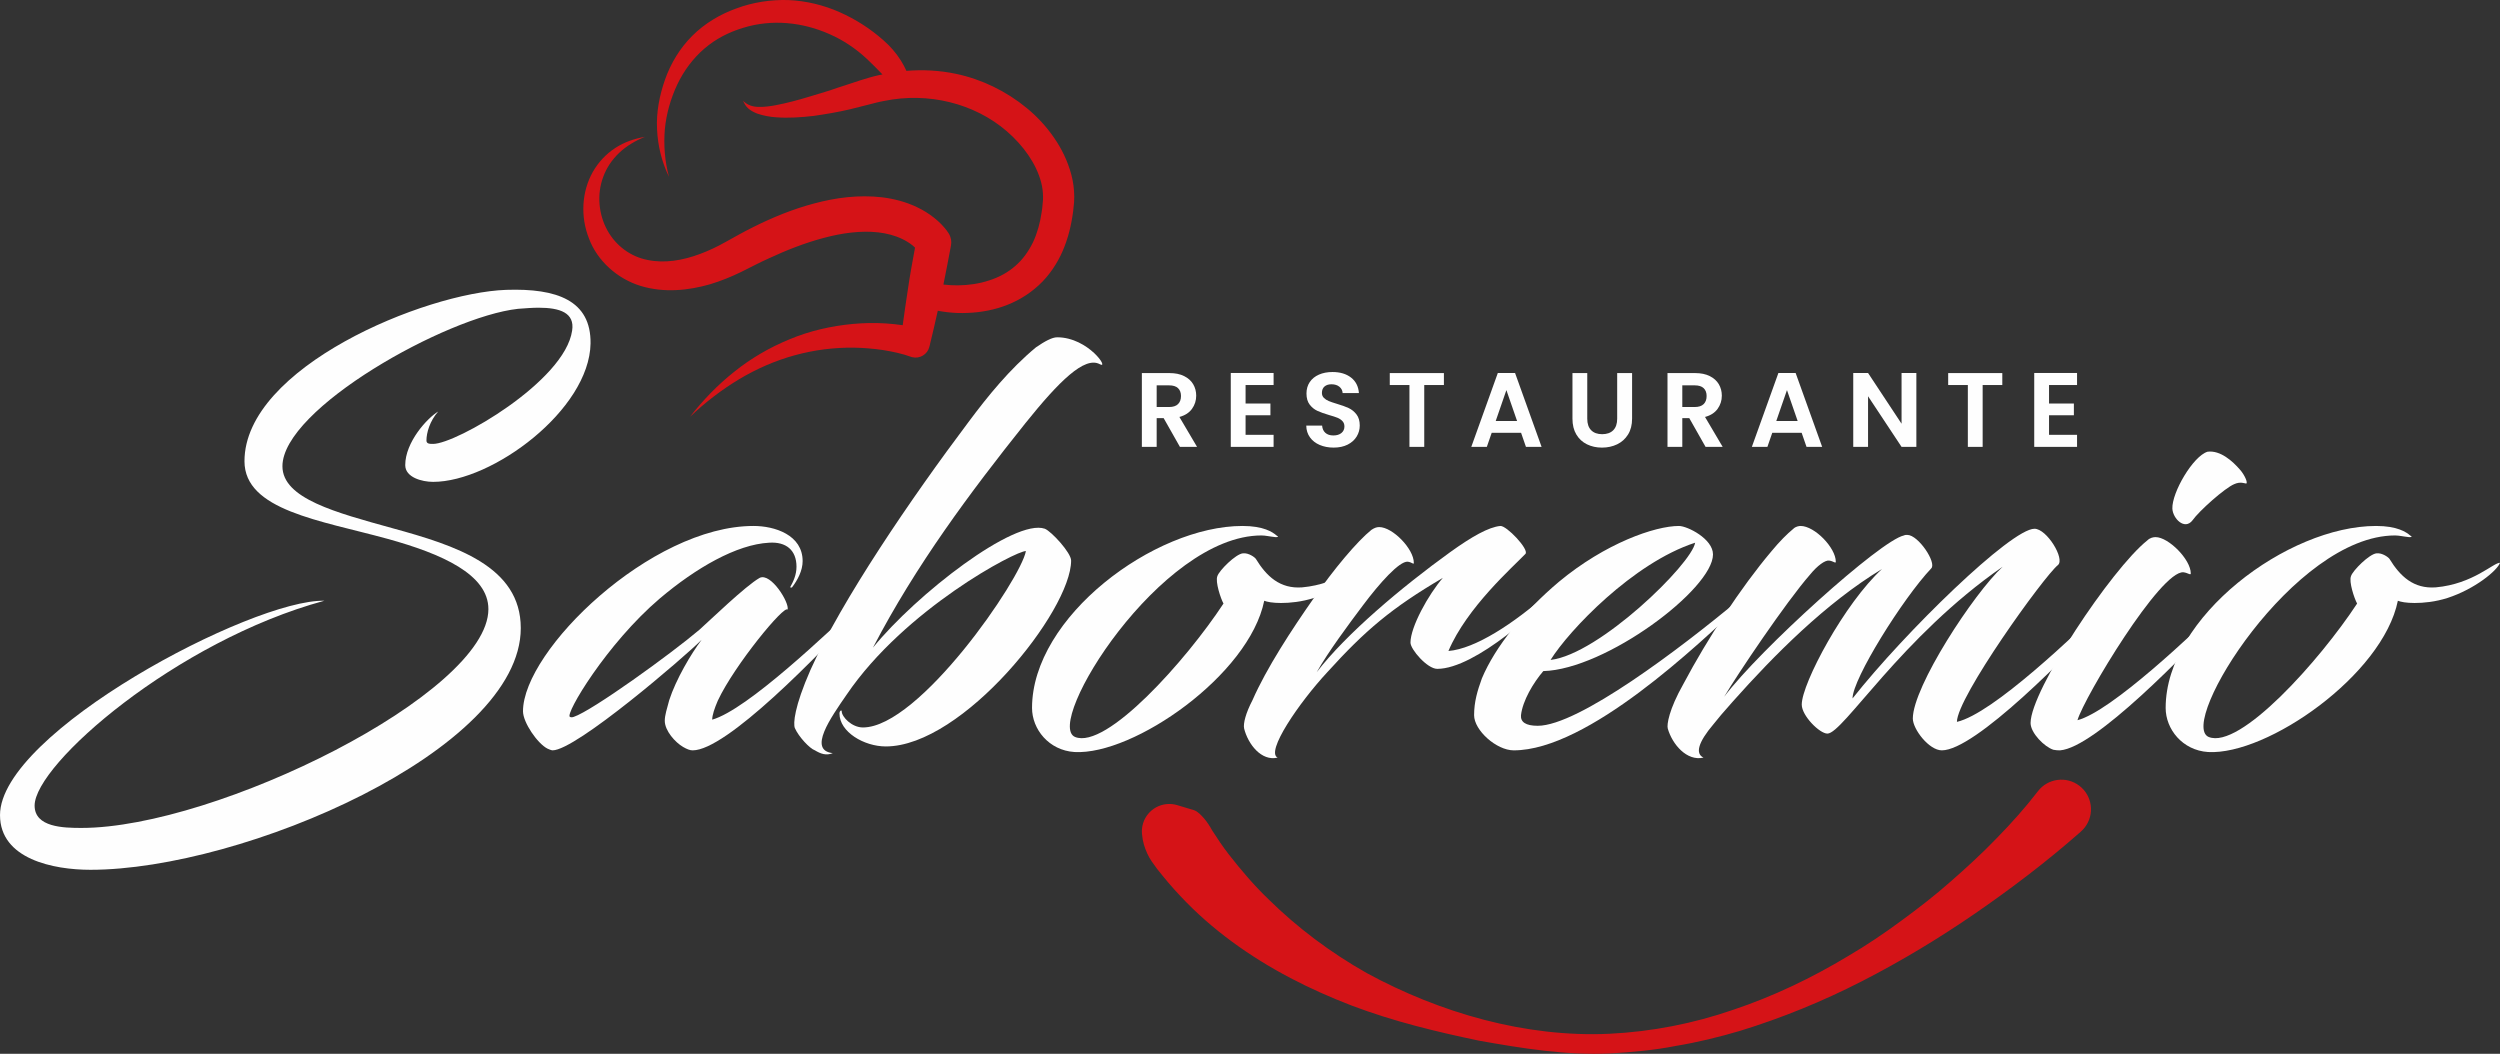
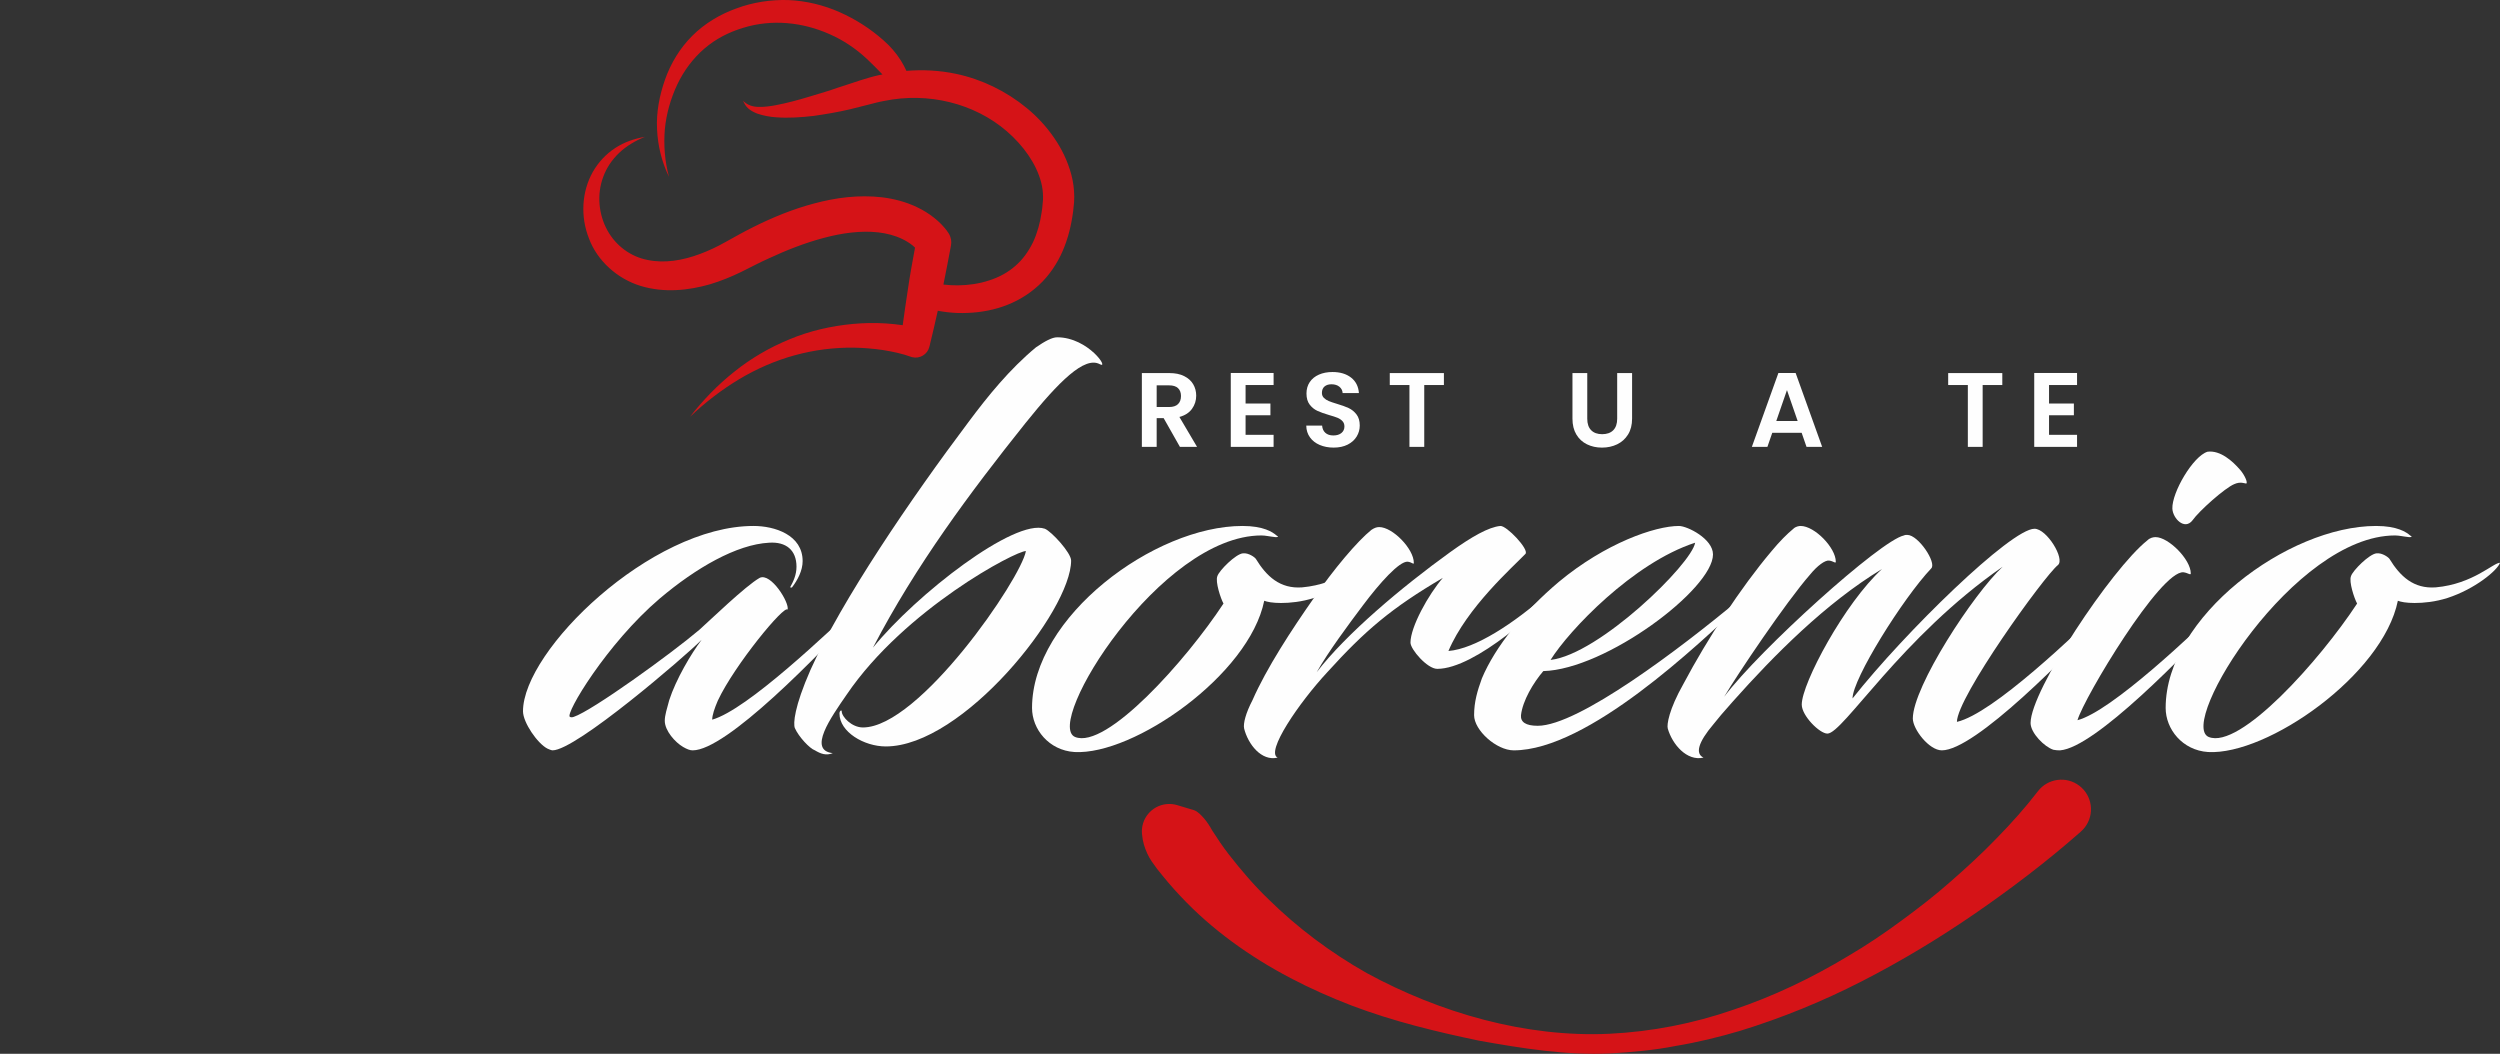
<svg xmlns="http://www.w3.org/2000/svg" xml:space="preserve" width="225.817mm" height="95.185mm" version="1.1" style="shape-rendering:geometricPrecision; text-rendering:geometricPrecision; image-rendering:optimizeQuality; fill-rule:evenodd; clip-rule:evenodd" viewBox="0 0 14437.29 6085.51">
  <rect x="0" y="0" width="14437.29" height="6085.51" fill="#333333" stroke="none" />
  <defs>
    <style type="text/css">
   
    .fil0 {fill:#FEFEFE;fill-rule:nonzero}
    .fil1 {fill:#D51317;fill-rule:nonzero}
   
  </style>
  </defs>
  <g id="Conteúdo_x0020_do_x0020_PowerClip">
-     <path class="fil0" d="M470.61 4781.22c776.84,0 2349.84,-776.84 2349.84,-1263.56 0,-199.86 -267.54,-319.12 -583.44,-406.16 -386.8,-106.37 -825.19,-164.39 -825.19,-448.05 0,-541.54 1041.19,-973.46 1511.8,-989.59 293.33,-9.67 489.93,61.25 486.74,309.45 -6.48,383.59 -567.35,799.41 -908.99,799.41 -64.48,0 -161.19,-25.79 -161.19,-96.7 0,-132.16 125.73,-270.77 190.16,-309.45 -48.35,54.79 -67.67,122.48 -67.67,167.61 0,19.33 19.32,19.33 38.69,19.33 132.15,0 760.71,-361.01 802.63,-654.35 16.09,-103.14 -70.95,-132.16 -193.44,-132.16 -35.45,0 -77.33,3.23 -119.26,6.45 -412.59,45.13 -1360.28,576.99 -1360.28,908.99 0,186.97 309.47,267.55 635.03,357.8 364.24,99.93 741.38,219.2 741.38,577.01 0,705.91 -1605.27,1395.73 -2485.23,1395.73 -212.76,0 -522.19,-61.25 -522.19,-315.9 0,-477.08 1456.98,-1247.46 1872.76,-1237.78 -854.17,232.07 -1672.93,944.44 -1672.93,1182.99 0,125.71 167.61,128.92 270.78,128.92z" />
    <path class="fil0" d="M4051.76 3694.93c-96.74,96.72 -725.3,638.24 -860.68,638.24 -6.43,0 -22.56,-6.44 -28.99,-9.66 -58.01,-29.01 -141.82,-151.5 -141.82,-215.98 0,-351.35 738.15,-1070.16 1331.25,-1070.16 122.49,0 283.63,51.58 283.63,203.08 0,54.79 -28.98,109.59 -61.25,151.48 -6.42,3.24 -12.85,0 -9.65,-3.21 16.13,-29.02 35.44,-67.7 35.44,-116.05 0,-96.7 -61.24,-145.05 -157.94,-138.6 -186.93,9.67 -422.25,145.05 -631.79,322.35 -306.2,261.1 -547.94,667.24 -518.96,683.35 6.47,3.24 12.9,3.24 22.56,0 106.4,-35.46 557.65,-361.01 725.29,-502.85 58.02,-51.56 267.55,-254.65 348.12,-299.78 64.47,-32.23 174.07,145.06 161.18,183.73 -16.13,-32.24 -306.23,319.13 -402.93,525.42 -19.37,45.12 -32.27,83.81 -32.27,109.6 203.11,-58.03 664.06,-499.63 863.89,-686.59 16.13,-16.14 32.26,9.65 22.55,19.32 -280.39,306.23 -805.82,844.54 -999.22,844.54 -16.13,0 -32.26,-6.44 -54.82,-19.34 -45.11,-25.77 -106.35,-93.47 -106.35,-151.5 0,-32.22 12.89,-70.91 25.79,-119.26 38.69,-119.26 125.72,-267.55 186.97,-348.14z" />
    <path class="fil0" d="M5041.29 3740.07c251.41,-309.44 818.76,-747.82 992.8,-686.58 38.69,16.12 151.52,138.61 151.52,183.74 0,290.1 -625.36,1073.39 -1070.17,1073.39 -125.73,0 -267.55,-83.81 -267.55,-190.18 0,-16.12 12.9,-22.56 12.9,-12.9 0,32.24 58.01,93.48 122.49,93.48 325.56,0 912.23,-857.42 941.22,-1018.59 -54.78,-3.22 -699.46,335.23 -1034.72,828.4 -93.46,135.39 -225.61,322.34 -80.56,338.47 -38.69,16.11 -70.91,3.22 -103.13,-16.13 -29.03,-9.66 -93.5,-77.36 -116.06,-128.92 -9.66,-25.8 -3.24,-122.49 90.27,-335.23 180.5,-402.94 580.2,-989.59 912.23,-1431.2 112.79,-151.5 238.52,-306.22 389.99,-431.93 51.59,-35.46 93.52,-58.03 122.49,-58.03 180.51,0 306.23,190.18 244.99,154.73 -87.05,-45.13 -232.09,96.69 -428.72,341.67 -319.09,399.7 -631.75,818.74 -879.97,1295.8z" />
    <path class="fil0" d="M7284.76 3092.17c-583.44,0 -1257.15,1086.28 -1076.65,1163.64 180.55,74.15 641.5,-441.6 857.45,-770.39 -16.13,-29 -48.35,-125.71 -35.45,-157.95 9.66,-32.23 106.37,-128.93 148.24,-132.15 32.26,-3.22 67.72,22.56 74.14,32.23 61.25,99.92 138.62,174.07 267.55,164.39 216,-19.33 335.26,-145.04 370.71,-141.81 -16.13,45.12 -145.05,151.49 -302.99,203.05 -70.91,22.59 -138.63,29.03 -190.21,29.03 -48.35,0 -80.57,-6.44 -96.7,-12.9 -87,428.71 -754.24,892.89 -1095.93,873.54 -148.29,-9.69 -244.99,-132.18 -244.99,-254.65 0,-525.43 705.93,-1050.84 1215.23,-1050.84 122.48,0 174.03,35.46 196.63,54.8 16.08,9.66 6.42,9.66 -6.48,9.66 -32.22,-3.21 -58.01,-9.66 -80.57,-9.66z" />
    <path class="fil0" d="M7919.7 3059.93c19.37,-12.9 32.27,-16.11 45.17,-16.11 77.33,0 199.82,125.71 199.82,206.31 0,12.88 -9.65,-3.23 -35.45,-6.45 -48.35,-3.22 -161.18,122.49 -257.88,251.41 -87,116.05 -199.82,267.55 -267.54,386.83 170.84,-222.42 493.21,-493.18 770.42,-693.04 125.72,-90.25 222.42,-145.05 290.09,-151.5 35.46,-3.22 167.61,135.39 145.06,161.18 -70.91,74.13 -338.46,309.43 -444.82,560.87 154.71,-12.9 377.14,-157.95 576.97,-335.23 3.24,-3.22 22.56,-6.44 25.8,0 -58.01,77.35 -444.82,438.39 -667.25,438.39 -58.01,0 -154.71,-112.83 -154.71,-151.5 0,-90.25 103.12,-277.22 186.92,-373.91 -296.52,174.07 -448.04,302.99 -667.24,544.76 -164.37,177.27 -357.78,460.95 -286.86,493.16 -93.46,22.58 -170.84,-77.35 -193.41,-167.61 -6.46,-29.01 9.67,-90.25 48.35,-164.39 80.57,-183.74 225.61,-406.15 354.58,-589.89 112.79,-164.39 251.41,-328.78 331.98,-393.25z" />
    <path class="fil0" d="M8783.58 4130.11c-3.24,38.66 25.79,61.24 96.69,61.24 235.29,0 825.19,-448.05 1150.75,-718.83 9.66,-6.45 32.22,9.69 22.56,19.35 -241.75,225.65 -883.2,841.3 -1311.93,841.3 -99.93,0 -228.86,-116.05 -228.86,-203.06 0,-77.38 19.32,-141.84 45.11,-212.74 77.38,-183.74 241.75,-386.81 444.86,-557.66 267.55,-222.41 554.41,-322.34 693.04,-322.34 48.35,0 196.59,74.14 196.59,164.4 0,199.84 -618.89,664.01 -979.9,673.69 -58.01,67.69 -119.26,170.84 -128.92,254.65zm170.84 -319.13l0 0c280.44,-32.22 815.49,-554.42 834.86,-676.91 -357.82,116.05 -728.5,506.07 -834.86,676.91z" />
    <path class="fil0" d="M11046.38 4149.45c0,-183.74 351.35,-722.04 518.96,-876.78 -586.68,406.15 -921.89,963.8 -1012.17,963.8 -45.12,0 -148.24,-103.15 -148.24,-167.61 0,-122.5 248.18,-586.65 464.14,-783.29 -325.56,196.64 -625.32,499.63 -860.65,763.95 -54.78,61.25 -90.24,103.14 -112.78,132.15 -90.27,106.39 -106.4,170.85 -58.06,193.41 -96.69,22.58 -180.5,-77.35 -206.29,-167.61 -6.43,-22.56 6.46,-109.59 90.27,-257.86 138.58,-261.1 332.03,-557.67 509.3,-767.18 45.12,-54.8 90.23,-99.93 125.72,-128.94 12.86,-12.89 32.22,-16.12 41.88,-16.12 80.57,0 203.07,125.71 203.07,206.31 0,12.88 -12.9,-3.22 -38.64,-6.45 -22.61,-3.22 -67.72,29 -109.6,80.58 -138.63,157.97 -422.3,580.22 -496.44,705.93 206.29,-273.99 902.56,-902.55 1037.95,-931.55 6.43,-3.22 12.9,-3.22 19.33,-3.22 64.48,0 170.84,161.18 138.63,193.4 -164.42,174.07 -454.52,638.22 -454.52,751.06 302.99,-383.59 915.46,-979.92 1050.85,-979.92 70.91,0 177.27,174.07 135.39,209.52 -80.61,64.47 -583.44,763.96 -583.44,905.77 209.49,-48.34 680.14,-502.84 886.43,-699.46 22.56,-16.14 38.65,9.65 28.99,19.32 -280.44,306.23 -812.29,844.54 -1002.46,844.54 -74.14,0 -167.61,-122.5 -167.61,-183.72z" />
    <path class="fil0" d="M11858.64 4329.96c-51.59,-16.13 -132.2,-96.71 -132.2,-154.74 0,-186.95 467.42,-889.65 673.72,-1054.04 16.13,-16.12 35.45,-19.35 48.35,-19.35 74.14,0 203.06,128.95 203.06,209.52 0,12.9 -16.08,-3.22 -41.88,-6.44 -132.16,-12.9 -573.78,722.05 -612.47,854.2 196.65,-51.59 667.25,-499.63 863.89,-689.8 22.55,-16.14 38.68,9.65 29.03,19.32 -280.44,303.02 -792.97,828.43 -992.84,844.54 -12.9,0 -22.56,0 -38.65,-3.21zm1076.6 -1618.16l0 0c28.99,32.24 48.35,80.58 35.46,80.58 -6.47,0 -32.22,-12.88 -67.72,3.22 -54.77,22.57 -203.07,154.73 -241.75,209.53 -45.11,58.01 -112.79,-9.67 -116.02,-67.69 -3.24,-93.48 119.26,-303.01 203.06,-328.79 74.14,-9.67 145.05,54.8 186.97,103.15z" />
    <path class="fil0" d="M13831.3 3092.17c-583.44,0 -1257.11,1086.28 -1076.6,1163.64 180.5,74.15 641.45,-441.6 857.4,-770.39 -16.09,-29 -48.35,-125.71 -35.45,-157.95 9.66,-32.23 106.36,-128.93 148.28,-132.15 32.22,-3.22 67.68,22.56 74.14,32.23 61.25,99.92 138.58,174.07 267.55,164.39 215.95,-19.33 335.22,-145.04 370.67,-141.81 -16.09,45.12 -145.05,151.49 -303,203.05 -70.9,22.59 -138.58,29.03 -190.16,29.03 -48.35,0 -80.57,-6.44 -96.7,-12.9 -87.04,428.71 -754.29,892.89 -1095.97,873.54 -148.28,-9.69 -244.99,-132.18 -244.99,-254.65 0,-525.43 705.93,-1050.84 1215.23,-1050.84 122.5,0 174.08,35.46 196.63,54.8 16.13,9.66 6.48,9.66 -6.42,9.66 -32.27,-3.21 -58.06,-9.66 -80.61,-9.66z" />
    <path class="fil0" d="M6813.98 2580.66l-94.02 -166.06 -40.28 0 0 166.06 -85.49 0 0 -426.14 159.98 0c32.94,0 61.02,5.8 84.23,17.39 23.21,11.6 40.64,27.28 52.24,47.02 11.6,19.74 17.38,41.81 17.38,66.24 0,28.08 -8.15,53.42 -24.41,76 -16.3,22.59 -40.5,38.16 -72.68,46.71l101.96 172.78 -98.9 0zm-134.3 -230.16l0 0 71.43 0c23.2,0 40.5,-5.6 51.88,-16.8 11.39,-11.19 17.12,-26.76 17.12,-46.7 0,-19.54 -5.73,-34.69 -17.12,-45.48 -11.39,-10.79 -28.68,-16.18 -51.88,-16.18l-71.43 0 0 125.16z" />
    <polygon class="fil0" points="7193.11,2223.5 7193.11,2330.34 7336.57,2330.34 7336.57,2398.11 7193.11,2398.11 7193.11,2511.06 7354.9,2511.06 7354.9,2580.66 7107.63,2580.66 7107.63,2153.9 7354.9,2153.9 7354.9,2223.5 " />
    <path class="fil0" d="M7621.41 2569.67c-23.82,-10.17 -42.66,-24.82 -56.47,-43.96 -13.85,-19.13 -21,-41.71 -21.39,-67.76l91.57 0c1.26,17.49 7.42,31.34 18.64,41.51 11.21,10.18 26.57,15.25 46.1,15.25 19.93,0 35.59,-4.78 47.02,-14.34 11.39,-9.56 17.08,-22.08 17.08,-37.56 0,-12.6 -3.88,-22.99 -11.61,-31.13 -7.72,-8.15 -17.38,-14.54 -28.97,-19.24 -11.61,-4.67 -27.61,-9.85 -47.92,-15.56 -27.69,-8.14 -50.2,-16.19 -67.5,-24.13 -17.29,-7.93 -32.13,-19.93 -44.56,-36.01 -12.42,-16.08 -18.62,-37.55 -18.62,-64.41 0,-25.24 6.33,-47.21 18.93,-65.95 12.63,-18.7 30.32,-33.06 53.14,-43.03 22.77,-9.98 48.83,-14.96 78.16,-14.96 43.95,0 79.66,10.68 107.13,32.04 27.48,21.38 42.62,51.19 45.46,89.45l-94.03 0c-0.82,-14.65 -6.99,-26.77 -18.59,-36.33 -11.6,-9.56 -27.01,-14.35 -46.11,-14.35 -16.69,0 -30.02,4.28 -39.98,12.82 -9.97,8.55 -14.97,20.98 -14.97,37.25 0,11.4 3.75,20.86 11.3,28.39 7.5,7.54 16.85,13.64 28.07,18.32 11.17,4.68 26.95,10.08 47.31,16.17 27.7,8.15 50.25,16.28 67.76,24.43 17.51,8.14 32.57,20.36 45.21,36.63 12.59,16.28 18.89,37.66 18.89,64.11 0,22.8 -5.87,43.95 -17.68,63.49 -11.82,19.54 -29.12,35.11 -51.88,46.72 -22.82,11.59 -49.86,17.39 -81.22,17.39 -29.72,0 -56.45,-5.08 -80.26,-15.25z" />
    <polygon class="fil0" points="8338.42,2154.52 8338.42,2223.5 8224.9,2223.5 8224.9,2580.66 8139.42,2580.66 8139.42,2223.5 8025.85,2223.5 8025.85,2154.52 " />
-     <path class="fil0" d="M8784.14 2499.46l-169.72 0 -28.08 81.2 -89.76 0 153.24 -426.76 99.5 0 153.25 426.76 -90.36 0 -28.08 -81.2zm-23.2 -68.38l0 0 -61.68 -178.28 -61.64 178.28 123.32 0z" />
    <path class="fil0" d="M9166.28 2154.52l0 263.73c0,28.92 7.55,50.99 22.61,66.25 15.05,15.26 36.22,22.9 63.48,22.9 27.69,0 49.05,-7.64 64.1,-22.9 15.05,-15.26 22.6,-37.33 22.6,-66.25l0 -263.73 86.09 0 0 263.13c0,36.23 -7.85,66.85 -23.5,91.88 -15.66,25.03 -36.62,43.87 -62.89,56.47 -26.26,12.63 -55.46,18.92 -87.6,18.92 -31.74,0 -60.55,-6.3 -86.39,-18.92 -25.83,-12.6 -46.32,-31.44 -61.38,-56.47 -15.05,-25.03 -22.56,-55.65 -22.56,-91.88l0 -263.13 85.44 0z" />
-     <path class="fil0" d="M9849.44 2580.66l-94.03 -166.06 -40.28 0 0 166.06 -85.49 0 0 -426.14 159.97 0c32.96,0 61.04,5.8 84.24,17.39 23.21,11.6 40.63,27.28 52.23,47.02 11.6,19.74 17.38,41.81 17.38,66.24 0,28.08 -8.16,53.42 -24.41,76 -16.3,22.59 -40.5,38.16 -72.68,46.71l101.96 172.78 -98.9 0zm-134.31 -230.16l0 0 71.43 0c23.2,0 40.5,-5.6 51.89,-16.8 11.38,-11.19 17.12,-26.76 17.12,-46.7 0,-19.54 -5.74,-34.69 -17.12,-45.48 -11.39,-10.79 -28.69,-16.18 -51.89,-16.18l-71.43 0 0 125.16z" />
    <path class="fil0" d="M10404.41 2499.46l-169.72 0 -28.08 81.2 -89.76 0 153.25 -426.76 99.5 0 153.25 426.76 -90.36 0 -28.09 -81.2zm-23.2 -68.38l0 0 -61.63 -178.28 -61.68 178.28 123.31 0z" />
-     <polygon class="fil0" points="11066.83,2580.66 10981.34,2580.66 10787.81,2288.22 10787.81,2580.66 10702.32,2580.66 10702.32,2153.9 10787.81,2153.9 10981.34,2446.94 10981.34,2153.9 11066.83,2153.9 " />
    <polygon class="fil0" points="11563.14,2154.52 11563.14,2223.5 11449.62,2223.5 11449.62,2580.66 11364.13,2580.66 11364.13,2223.5 11250.57,2223.5 11250.57,2154.52 " />
    <polygon class="fil0" points="11833.01,2223.5 11833.01,2330.34 11976.47,2330.34 11976.47,2398.11 11833.01,2398.11 11833.01,2511.06 11994.8,2511.06 11994.8,2580.66 11747.53,2580.66 11747.53,2153.9 11994.8,2153.9 11994.8,2223.5 " />
    <path class="fil1" d="M12017.35 4801.98c-201.46,177.53 -400.69,327.52 -611.56,473.5 -209.81,144.14 -427.55,275.51 -653.43,391.04 -225.61,115.89 -461.31,212.03 -703.79,286.62 -121.67,35.93 -245.18,66.2 -370.52,86.89 -124.59,24.88 -251.67,35.82 -378.58,43.33 -255.27,12.13 -508.94,-29.26 -756.26,-73.2 -247.32,-51.62 -495.22,-111.37 -736.71,-202.82 -240.38,-92.27 -475.95,-210.6 -690.19,-368.12 -106.97,-78.57 -208.58,-166.75 -300.92,-265.85 -46.58,-49.15 -90.63,-101.48 -133.35,-155.75 -20.68,-28.32 -41.91,-55.49 -56.64,-88.53 -15.17,-33.86 -26.03,-64.18 -30.55,-113.37 -8.01,-87.09 56.1,-164.18 143.18,-172.19 20.67,-1.91 40.78,0.26 59.55,5.83l96.84 29.13c22.65,6.81 43.23,30.23 60.43,49.5 17.17,20.39 32.16,43.89 45.32,67.76 29.84,46.87 61.3,93.41 96.11,138.49 69.83,89.49 144.73,177.98 228.92,258.67 166.09,163.8 358.03,308.04 568.09,426.79 421.47,229.31 917.02,373.05 1401.36,350.24 242.96,-11.92 484.51,-58.77 715.16,-138.71 231.59,-77.32 453.05,-183.74 662.38,-309.71 105.37,-61.76 206.92,-130.01 305.24,-202.52 98.45,-72.2 195.34,-146.55 286.68,-227.54 91.75,-80.35 181.72,-162.55 265.96,-250.16 84.13,-85.52 167.79,-179.67 236.18,-268.69l2.4 -3.13c57.54,-74.9 164.89,-88.97 239.79,-31.43 74.89,57.53 88.97,164.89 31.44,239.78 -6.66,8.66 -14.7,17.11 -22.56,24.13z" />
    <path class="fil1" d="M6203.7 1135.07c-0.52,-43.12 -5.96,-85.33 -16.51,-125.12 -21.04,-79.62 -56.53,-152.09 -101.24,-216.12 -44.47,-64.32 -97.41,-121.52 -156.89,-170.05 -118.42,-97.5 -259.44,-165.87 -408.14,-197.34 -94.6,-20.02 -191.41,-24.98 -286.54,-17.24 -9.45,-21 -20.15,-41.26 -32.45,-60.49 -27.47,-43.49 -61.34,-82.21 -99.54,-115.52 -75.79,-67.27 -161.52,-122.21 -254.08,-163.13 -92.51,-40.92 -193.2,-65.12 -295.11,-69.73 -101.9,-2.86 -204.45,12.63 -298.88,47.75 -94.03,33.18 -184.88,87.05 -256.46,158.68 -71.96,71.75 -124.57,159.9 -157.26,252.45 -32.41,92.47 -51.13,189.35 -46.24,286.63 4.25,96.45 27.72,190.83 68.99,275.3 -24.67,-90.48 -31.38,-184.1 -24.01,-274.37 8.53,-89.79 33.96,-177.93 71.68,-258.41 38.14,-80.27 91.37,-151.44 156.2,-207.27 65.06,-56.1 141.41,-95.46 224.74,-120.41 165.54,-51.4 343.53,-32.9 499.86,37.09 78.55,34.45 151.13,83.48 213.74,141.82 30.89,29.59 61.29,59.3 90.47,90.19 0.01,0.01 0.02,0.02 0.03,0.03 -7.6,1.63 -15.27,3 -22.81,4.79 -36.01,7.52 -72.64,19.54 -106.07,29.63 -29.49,9.76 -59.12,19.06 -88.55,29.19 -29.65,9.56 -59.38,18.91 -88.67,29.54l-115.29 35c-64.96,19.75 -130.33,37.39 -195.87,49.86 -32.94,6.21 -65.56,10.38 -98.06,9.55 -32.5,-0.36 -63.35,-9.14 -89.5,-35.04 6.91,15.94 16.26,32.76 31.3,45.21 14.65,12.88 32.22,21.05 49.87,28.34 35.65,12.04 72.92,19.35 109.24,21.51 73.17,5.64 145.16,0.1 216.16,-7.83 70.56,-10.12 140.56,-21.94 209.39,-38l102.48 -25.87c33.56,-8.01 63.2,-17.21 95.48,-22.53 252.51,-52.36 520.86,11.99 709.96,175.7 93.13,80.77 169.31,185.18 197.71,295.59 7.28,27.36 10.2,54.57 10.6,80.77l-0.33 19.68 -2.15 23.57c-1.18,15.79 -2.8,31.43 -5.43,46.72 -8.93,61.68 -25.15,120.75 -49.99,173.91 -25.76,52.42 -58.98,99.63 -102.08,136.59 -42.52,37.49 -94.11,65.67 -150.84,83.66 -56.41,18.96 -117.98,27.77 -180,28.64 -28.11,0.39 -56.47,-1.49 -84.58,-4.5 15.49,-74.71 29.36,-149.71 43.62,-224.65l0.25 -1.32c4.34,-23.07 0.35,-47.78 -13.1,-69.24 -6.22,-9.94 -8.34,-12.44 -12.15,-17.72l-10.1 -12.71c-6.66,-8.02 -13.47,-15.36 -20.33,-22.54 -13.87,-13.86 -28.07,-27.01 -43.03,-38.52 -29.71,-23.49 -61.5,-42.85 -94.31,-58.77 -65.69,-32.01 -135.22,-49.7 -203.49,-58.38 -137.1,-15.91 -269.39,2.15 -392.7,35.12 -123.93,32.66 -240.34,80.58 -351.25,135.89 -27.54,14.16 -55.42,27.8 -82.19,43.02l-78.27 43.38c-48.13,27.09 -97.56,50.87 -147.99,69.39 -100.16,37.8 -206.12,55.42 -303.2,34.82 -97.19,-18.59 -182.81,-81.09 -232.69,-171.7 -49.36,-89.99 -62.07,-205.72 -23.34,-308.33 18.57,-51.52 50.35,-98.96 91.84,-138.38 41.56,-39.42 92.96,-69.99 148.58,-92.41 -59.06,9.77 -118.17,29.72 -170.75,64.02 -52.62,33.93 -97.74,81.84 -129.95,138.34 -64.16,113.7 -72.5,258.82 -21.9,385.22 47.8,128.11 163.55,232.26 297.91,273.1 135.13,41.39 275.96,26.61 401.18,-9.53 62.89,-18.89 122.92,-43.54 180.55,-71.55l79.94 -40.24c25.58,-13.42 51.76,-25.05 77.71,-37.28 103.89,-48.26 209.86,-89.8 316.73,-118.16 106.54,-28.74 215.05,-43.56 315.58,-32.51 49.96,5.7 97.64,18.25 139.29,38.48 20.86,10 40.31,21.88 57.44,35.34 6.04,4.52 11.08,9.51 16.3,14.4 -14.78,80.47 -29.92,160.87 -41.35,241.95 -10.63,68.55 -20.47,137.25 -29.79,206.04 -0.1,-0.02 -0.2,-0.04 -0.31,-0.05 -32.12,-4.65 -64.13,-7.96 -96.12,-10.09 -63.95,-4.34 -127.85,-2.94 -191.1,2.79 -126.35,11.8 -250.77,40.31 -366.31,88.84 -115.76,47.39 -223.9,110.74 -319.55,187.68 -96.21,76.32 -180.94,164.63 -254.99,259.76 87.38,-83.18 182.95,-156.39 284.27,-217.42 101.55,-60.63 209.9,-107.82 321.67,-138.2 111.68,-30.71 226.65,-45.07 340.46,-43.69 56.92,0.9 113.56,5.74 169.23,14.01 27.81,4.3 55.35,9.62 82.36,15.95 26.05,6.13 55.55,14.48 75.36,22.04 2.95,1.11 6.44,2.23 9.59,3 44.02,10.88 88.54,-16.01 99.42,-60.03l2 -8.12c16.41,-66.44 31.64,-133.1 46.47,-199.82 38.17,6.81 76.47,11.5 115.26,12.84 76.66,1.92 154.64,-5.74 230.95,-27.94 76.02,-21.99 150.38,-59.3 213.45,-112 63.95,-51.8 113.97,-119.68 149.45,-191.47 34.95,-72.28 56.13,-148.43 68,-223.88 3.39,-18.91 5.59,-37.76 7.27,-56.59l2.83 -28.26 1 -32.36z" />
  </g>
</svg>